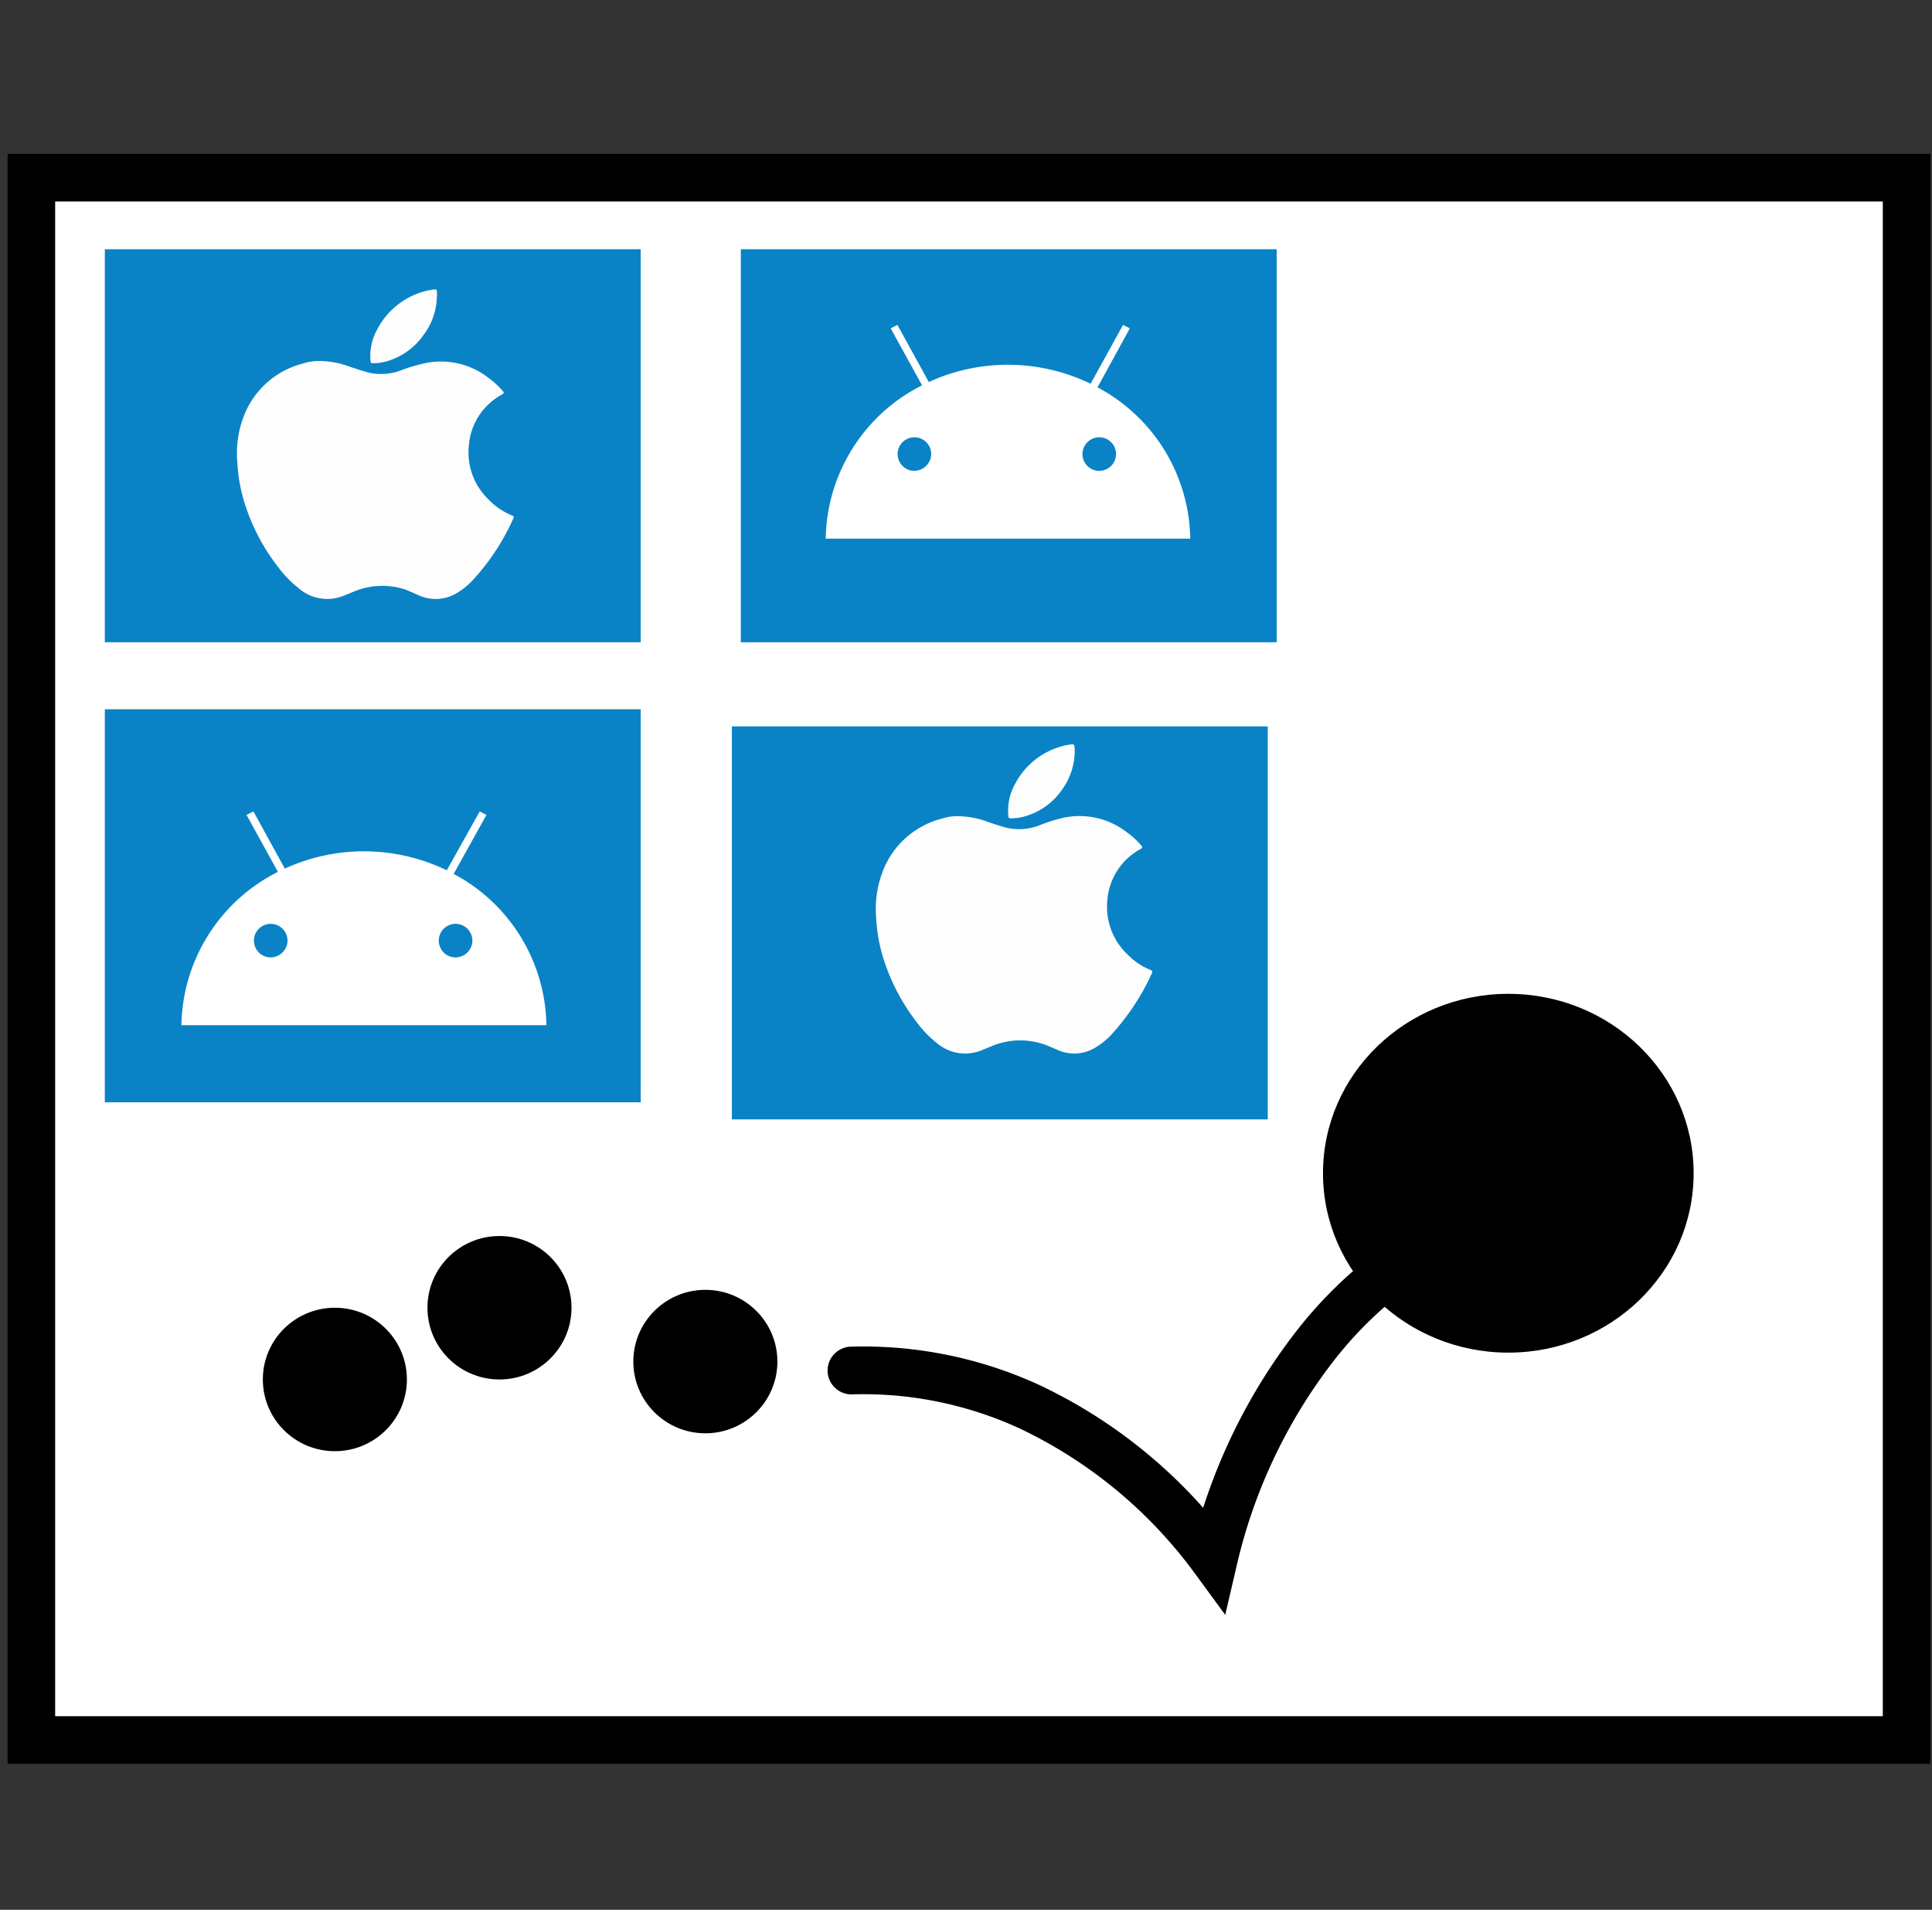
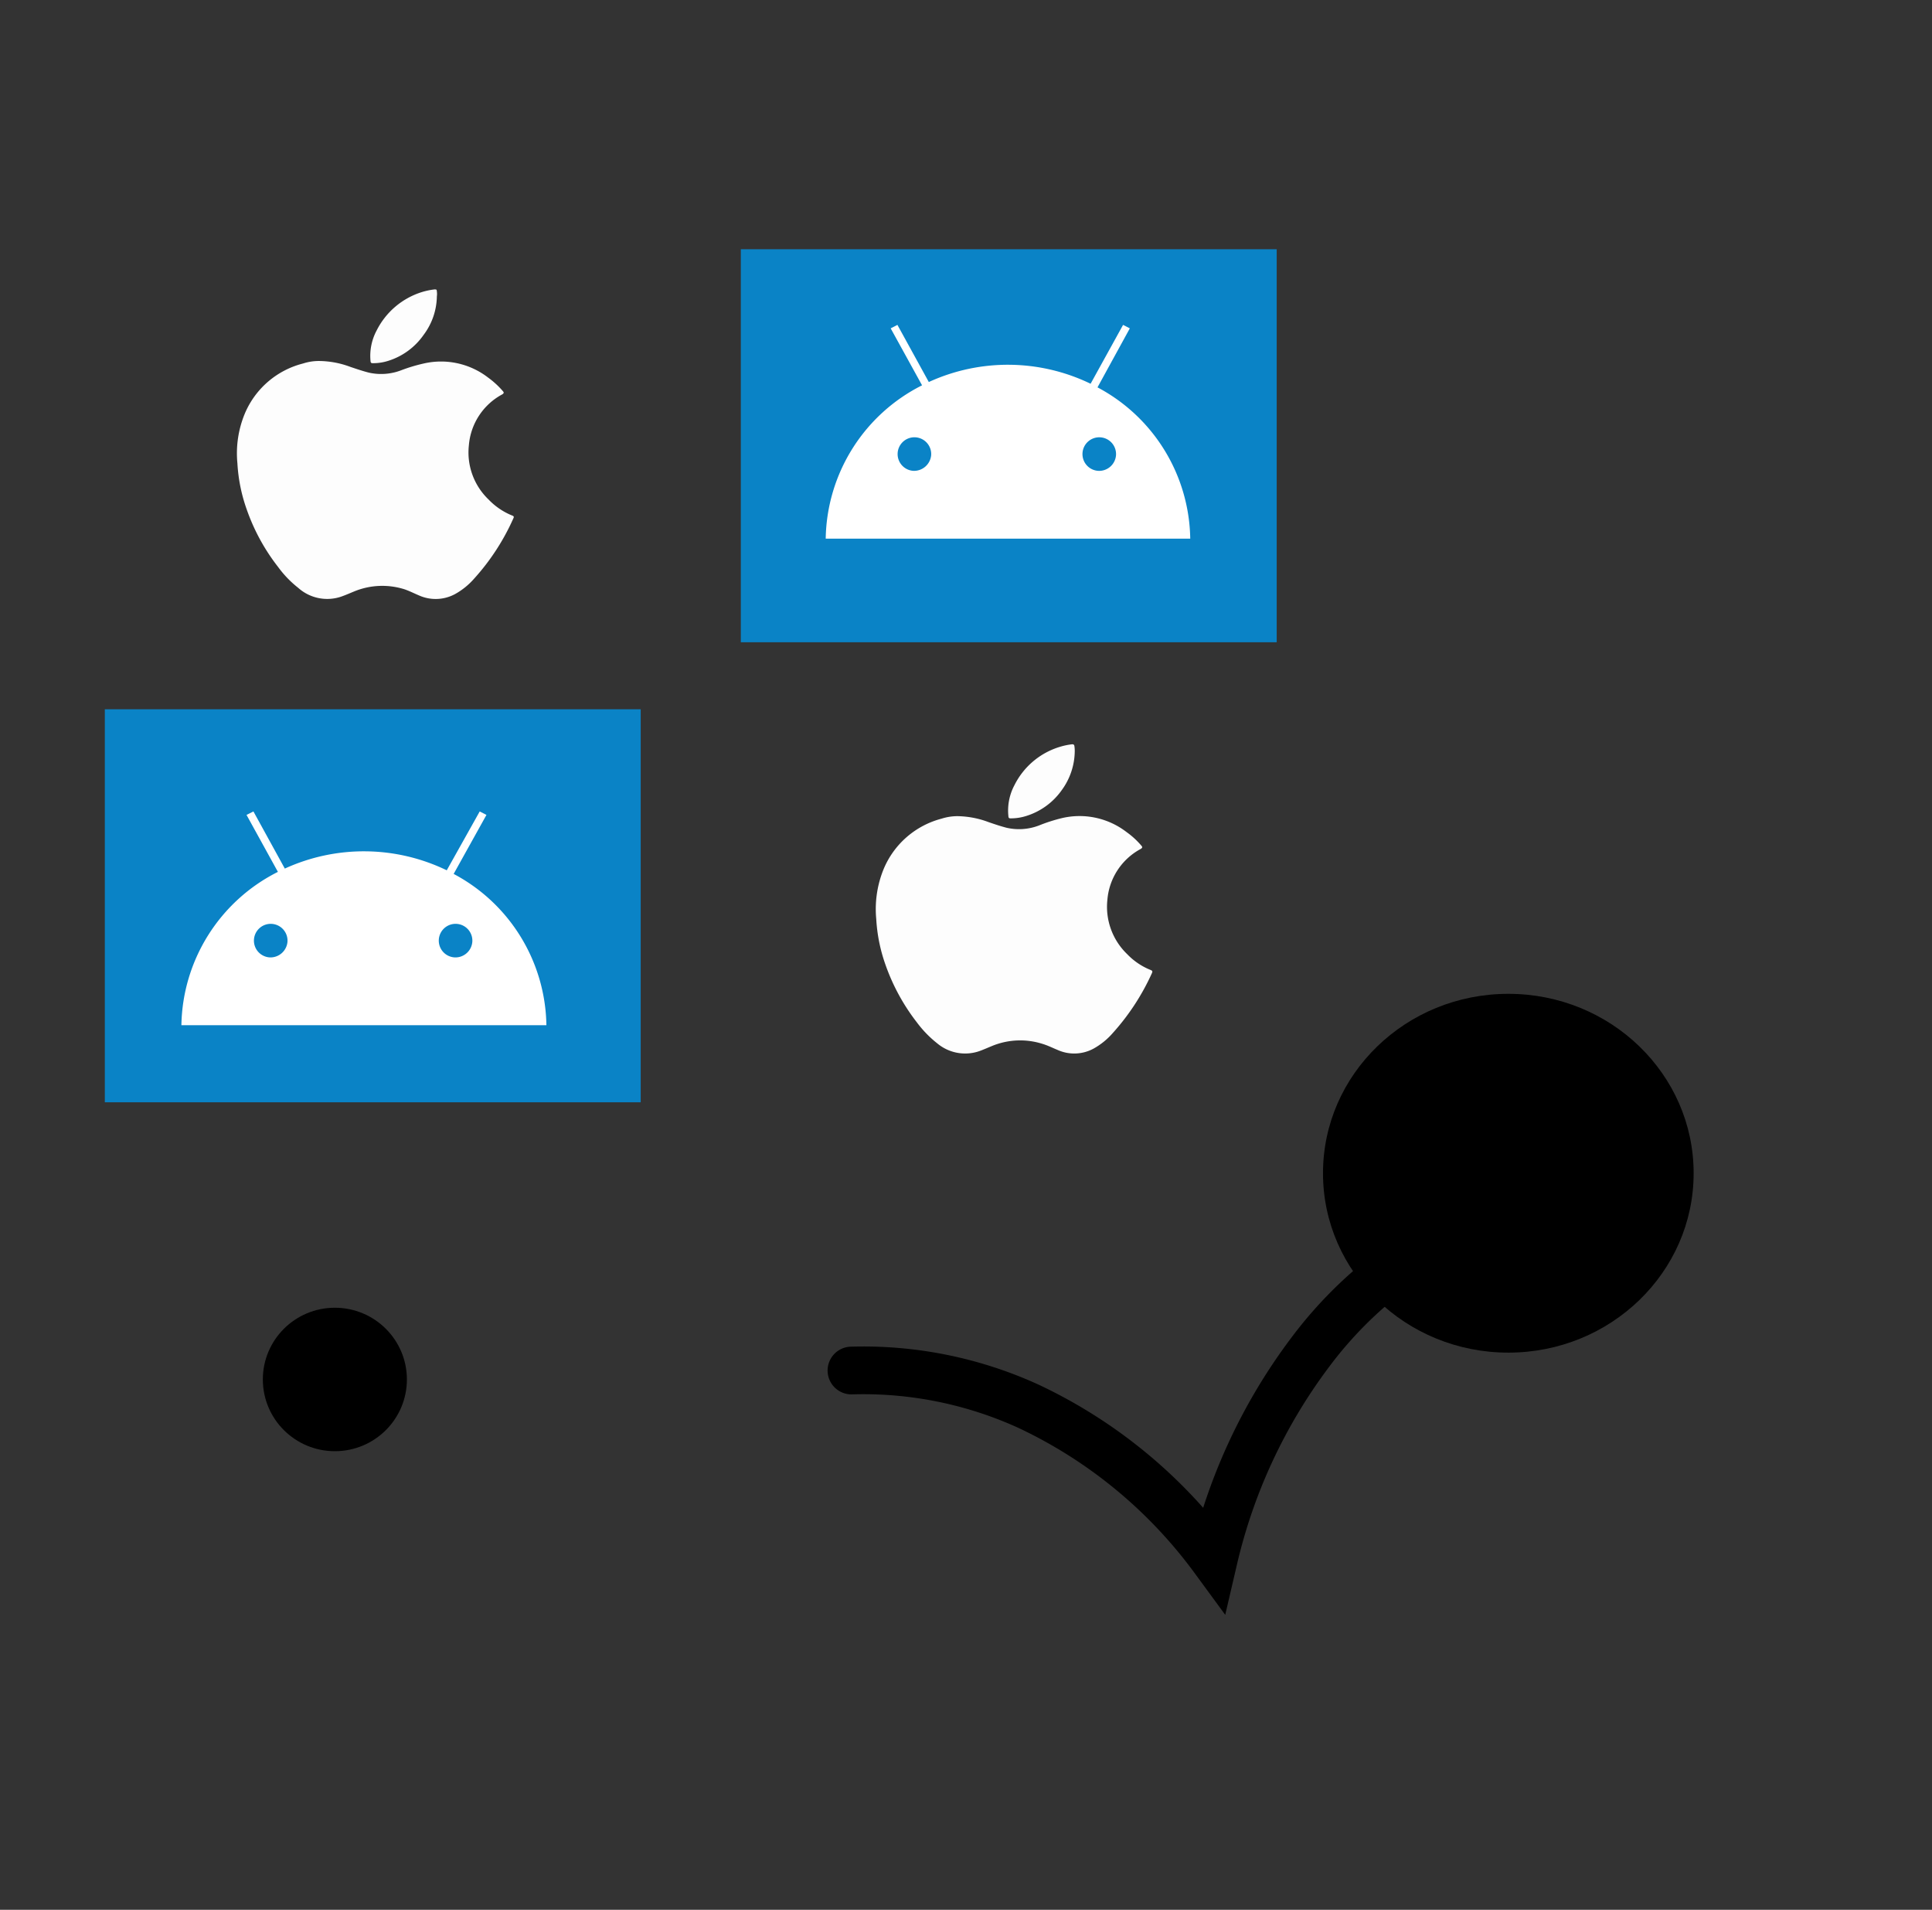
<svg xmlns="http://www.w3.org/2000/svg" id="Layer_1" data-name="Layer 1" viewBox="0 0 123.12 121.68">
  <rect x="0" y="0" width="123.12" height="121.68" fill="#333333" stroke="none" />
  <defs>
    <style>.cls-1,.cls-5{fill:#fff;}.cls-1,.cls-3{stroke:#000;stroke-miterlimit:10;}.cls-1{stroke-width:3.03px;}.cls-2{fill:#0a83c6;}.cls-3{fill:none;stroke-linecap:round;stroke-width:3.04px;}.cls-4{fill:#fdfdfd;fill-rule:evenodd;}</style>
  </defs>
  <title>services</title>
-   <rect class="cls-1" x="2" y="11.32" width="119.5" height="99.54" />
-   <rect class="cls-2" x="46.64" y="46.28" width="34.15" height="25.04" />
  <rect class="cls-2" x="6.68" y="45.19" width="34.15" height="25.04" />
  <rect class="cls-2" x="47.21" y="15.88" width="34.15" height="25.04" />
-   <rect class="cls-2" x="6.68" y="15.88" width="34.15" height="25.04" />
  <path class="cls-3" d="M54.26,87.32a25.35,25.35,0,0,1,11.31,2.29,31,31,0,0,1,11.78,9.71,35.14,35.14,0,0,1,6.13-13.14,26.06,26.06,0,0,1,14.61-9.72" />
  <ellipse cx="96.12" cy="74.75" rx="11.81" ry="11.43" />
-   <ellipse cx="44.95" cy="86.75" rx="4.59" ry="4.57" />
-   <ellipse cx="31.83" cy="83.32" rx="4.59" ry="4.57" />
  <ellipse cx="21.34" cy="87.89" rx="4.59" ry="4.57" />
  <path class="cls-4" d="M20.34,23a5.8,5.8,0,0,1,2,.38c.39.13.77.26,1.16.36a3.57,3.57,0,0,0,2.07-.15A10.49,10.49,0,0,1,27,23.16a4.91,4.91,0,0,1,4.11.9,5.5,5.5,0,0,1,.91.83c.11.12.1.15,0,.23a4.05,4.05,0,0,0-2.14,3.25,4.15,4.15,0,0,0,1.26,3.46,4.31,4.31,0,0,0,1.46,1c.16.06.17.09.1.23a14.46,14.46,0,0,1-2.47,3.79,4.55,4.55,0,0,1-1.23,1,2.6,2.6,0,0,1-2.29.09c-.31-.13-.62-.29-.95-.4a4.7,4.7,0,0,0-3.16.13c-.27.11-.54.23-.82.33A2.77,2.77,0,0,1,19,37.45a6.71,6.71,0,0,1-1.28-1.33,12.79,12.79,0,0,1-2-3.67,10.46,10.46,0,0,1-.59-2.92,6.61,6.61,0,0,1,.48-3.2,5.49,5.49,0,0,1,3.7-3.17A3.27,3.27,0,0,1,20.34,23Z" />
  <path class="cls-4" d="M27.84,18.88A4.18,4.18,0,0,1,27,21.33,4.32,4.32,0,0,1,24.71,23a3.16,3.16,0,0,1-.92.14c-.12,0-.17,0-.18-.16A3.43,3.43,0,0,1,24,21.06a4.84,4.84,0,0,1,2.88-2.45,4.49,4.49,0,0,1,.81-.17c.12,0,.14,0,.15.13A1.12,1.12,0,0,1,27.84,18.88Z" />
  <path class="cls-4" d="M61,52a5.85,5.85,0,0,1,2,.38c.38.13.76.26,1.15.36a3.56,3.56,0,0,0,2.07-.15,10.49,10.49,0,0,1,1.47-.47,4.91,4.91,0,0,1,4.11.9,5.13,5.13,0,0,1,.91.83c.11.12.1.15,0,.23a4.05,4.05,0,0,0-2.14,3.25,4.18,4.18,0,0,0,1.26,3.46,4.26,4.26,0,0,0,1.47,1c.15.06.16.09.1.23a14.76,14.76,0,0,1-2.48,3.79,4.55,4.55,0,0,1-1.23,1,2.58,2.58,0,0,1-2.28.09c-.32-.13-.63-.29-1-.4a4.7,4.7,0,0,0-3.16.13c-.27.11-.54.23-.81.33a2.77,2.77,0,0,1-2.72-.49,7.06,7.06,0,0,1-1.29-1.33,13,13,0,0,1-2-3.67,10.46,10.46,0,0,1-.59-2.92,6.73,6.73,0,0,1,.48-3.2A5.51,5.51,0,0,1,60,52.16,3.34,3.34,0,0,1,61,52Z" />
  <path class="cls-4" d="M68.49,47.88a4.26,4.26,0,0,1-.82,2.45A4.34,4.34,0,0,1,65.36,52a3.21,3.21,0,0,1-.92.14c-.13,0-.17,0-.18-.16a3.43,3.43,0,0,1,.38-1.94,4.78,4.78,0,0,1,2.88-2.45,4.38,4.38,0,0,1,.8-.17c.12,0,.14.05.15.13A2,2,0,0,1,68.49,47.88Z" />
  <path class="cls-5" d="M28.91,55.68,31,51.92l-.43-.22-2.1,3.75a12.11,12.11,0,0,0-10.32-.11l-2-3.64-.44.22,2,3.63a11.14,11.14,0,0,0-6.15,9.77H34.82A11.1,11.1,0,0,0,28.91,55.68ZM17.21,61A1.07,1.07,0,1,1,18.32,60,1.09,1.09,0,0,1,17.21,61ZM29,61A1.07,1.07,0,1,1,30.1,60,1.08,1.08,0,0,1,29,61Z" />
  <path class="cls-5" d="M69.94,24.68,72,20.92l-.43-.22L69.5,24.45a12.09,12.09,0,0,0-10.31-.11l-2-3.64-.43.22,2,3.63a11.13,11.13,0,0,0-6.14,9.77H75.85A11.1,11.1,0,0,0,69.94,24.68ZM58.23,30A1.07,1.07,0,1,1,59.34,29,1.1,1.1,0,0,1,58.23,30ZM70,30A1.07,1.07,0,1,1,71.12,29,1.08,1.08,0,0,1,70,30Z" />
</svg>